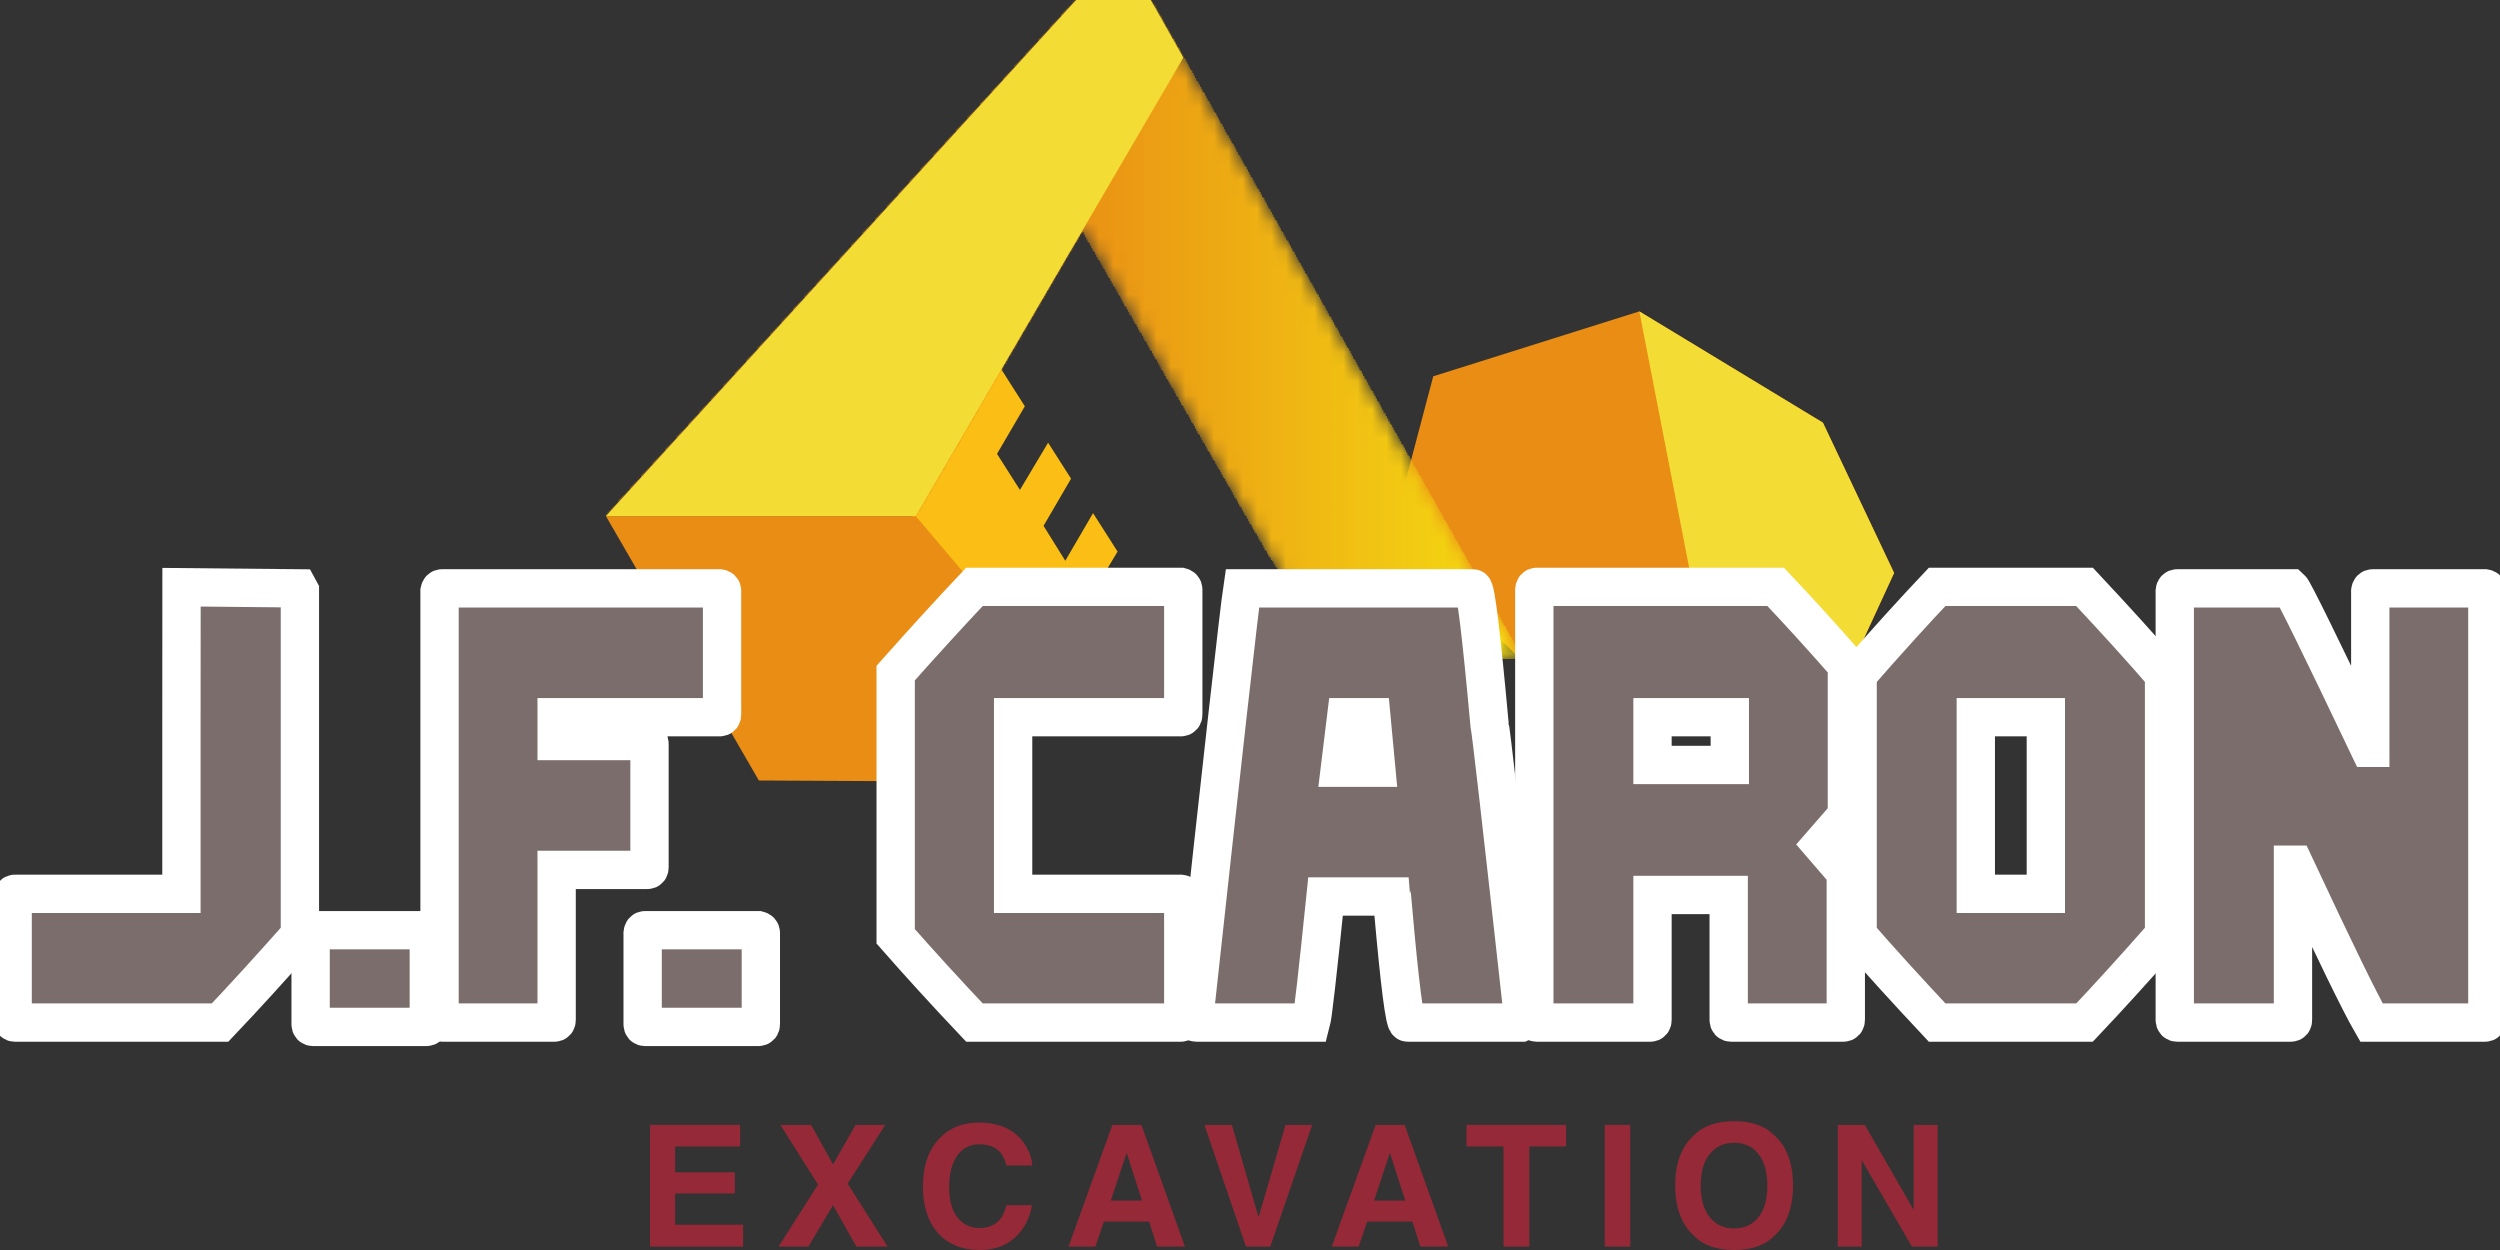
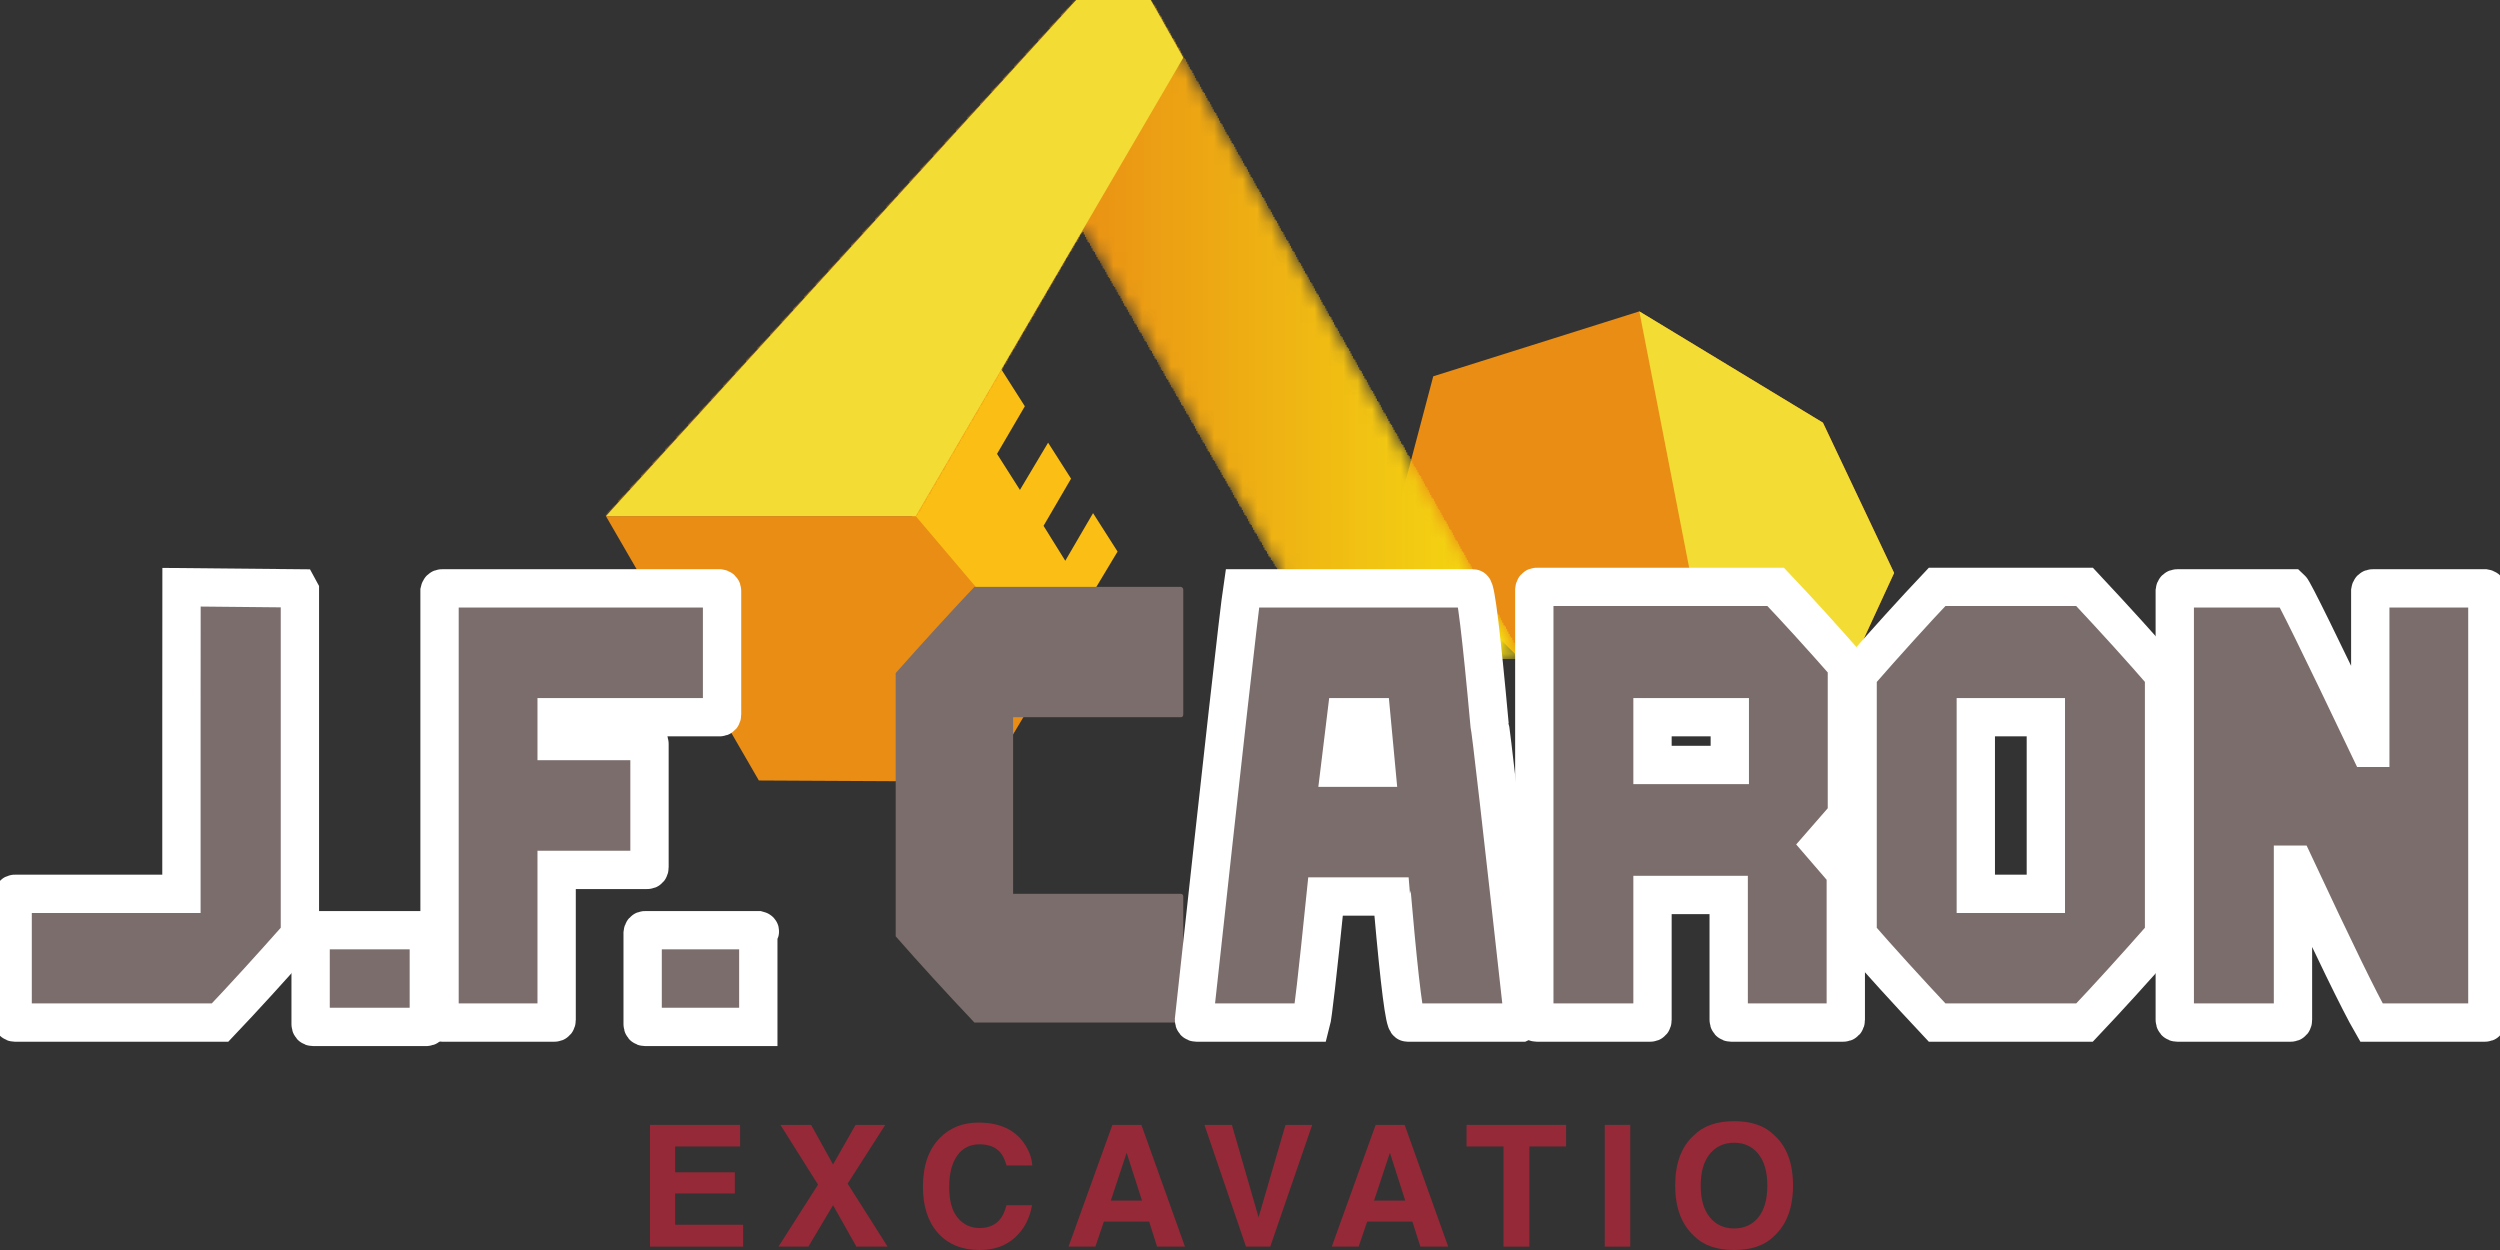
<svg xmlns="http://www.w3.org/2000/svg" width="174" height="87" viewBox="0 0 174 87" fill="none">
  <rect x="0" y="0" width="174" height="87" fill="#333333" stroke="none" />
  <g clip-path="url(#clip0_9_14)">
    <path d="M131.829 39.877L126.875 29.419L114.097 21.672L99.754 26.191L96.886 37.037L105.752 45.816H129.091L131.829 39.877Z" fill="#E98D14" />
    <path d="M114.097 21.672L118.79 45.816H129.091L131.829 39.877L126.875 29.419L114.097 21.672Z" fill="#F3DC34" />
    <path d="M69.804 51.675L62.264 38.059L69.56 25.499L71.329 28.276L69.392 31.589L70.987 34.098L72.948 30.81L74.546 33.315L72.631 36.598L74.143 39.029L76.077 35.714L77.783 38.389L69.804 51.675Z" fill="#FBBE14" />
    <mask id="mask0_9_14" style="mask-type:luminance" maskUnits="userSpaceOnUse" x="0" y="0" width="174" height="87">
      <path d="M0 87H173.991V0.026H0V87Z" fill="white" />
    </mask>
    <g mask="url(#mask0_9_14)">
      <mask id="mask1_9_14" style="mask-type:luminance" maskUnits="userSpaceOnUse" x="42" y="0" width="64" height="46">
        <path d="M88.179 38.363L75.34 16.004L63.735 35.922H42.172L74.897 0.002H80.093L105.932 45.816H92.939L88.179 38.363Z" fill="white" />
      </mask>
      <g mask="url(#mask1_9_14)">
        <path d="M92.848 45.866V45.692H92.76V45.605H92.672V45.43H92.584V45.343H92.496V45.169H92.408V44.995H92.32V44.907H92.232V44.733H92.144V44.646H92.056V44.472H91.968V44.297H91.88V44.21H91.792V44.036H91.704V43.949H91.616V43.774H91.528V43.687H91.44V43.513H91.352V43.339H91.264V43.252H91.176V43.077H91.088V42.99H91V42.816H90.912V42.729H90.824V42.554H90.736V42.38H90.648V42.293H90.56V42.119H90.472V42.031H90.384V41.857H90.296V41.683H90.208V41.596H90.12V41.421H90.032V41.334H89.944V41.16H89.856V41.073H89.768V40.898H89.68V40.724H89.592V40.637H89.504V40.463H89.416V40.376H89.328V40.201H89.24V40.027H89.152V39.94H89.064V39.766H88.976V39.678H88.888V39.504H88.8V39.417H88.712V39.243H88.624V39.068H88.536V38.981H88.448V38.807H88.36V38.72H88.272V38.545H88.184V38.371H88.096V38.284H88.008V38.11H87.92V37.935H87.832V37.761H87.744V37.674H87.656V37.5H87.568V37.325H87.48V37.151H87.392V37.064H87.304V36.89H87.216V36.715H87.128V36.541H87.04V36.454H86.952V36.28H86.864V36.105H86.776V35.931H86.688V35.844H86.6V35.67H86.512V35.495H86.424V35.321H86.336V35.234H86.248V35.06H86.159V34.885H86.072V34.711H85.984V34.624H85.895V34.45H85.808V34.275H85.719V34.101H85.632V33.927H85.543V33.84H85.456V33.665H85.368V33.491H85.279V33.317H85.192V33.23H85.103V33.055H85.015V32.881H84.927V32.707H84.839V32.619H84.751V32.445H84.663V32.271H84.575V32.097H84.487V32.009H84.399V31.835H84.311V31.661H84.223V31.486H84.135V31.399H84.047V31.225H83.959V31.051H83.871V30.877H83.783V30.789H83.695V30.615H83.607V30.441H83.519V30.266H83.431V30.179H83.343V30.005H83.255V29.831H83.167V29.656H83.079V29.482H82.991V29.395H82.903V29.221H82.815V29.046H82.727V28.872H82.639V28.785H82.551V28.611H82.463V28.436H82.375V28.262H82.287V28.175H82.199V28.001H82.111V27.826H82.023V27.652H81.935V27.565H81.847V27.391H81.759V27.216H81.671V27.042H81.583V26.955H81.495V26.78H81.407V26.606H81.319V26.432H81.231V26.345H81.143V26.171H81.055V25.996H80.967V25.822H80.879V25.735H80.791V25.56H80.703V25.386H80.615V25.212H80.527V25.038H80.439V24.95H80.351V24.776H80.263V24.602H80.175V24.427H80.087V24.34H79.999V24.166H79.911V23.992H79.823V23.817H79.735V23.73H79.647V23.556H79.559V23.382H79.471V23.207H79.383V23.12H79.295V22.946H79.207V22.772H79.119V22.597H79.031V22.51H78.943V22.336H78.855V22.162H78.767V21.987H78.679V21.9H78.591V21.726H78.503V21.552H78.415V21.377H78.327V21.29H78.239V21.116H78.151V20.942H78.063V20.767H77.975V20.593H77.887V20.506H77.799V20.332H77.711V20.157H77.623V19.983H77.535V19.896H77.447V19.721H77.359V19.547H77.271V19.373H77.183V19.286H77.095V19.111H77.007V18.937H76.919V18.763H76.831V18.676H76.743V18.501H76.655V18.327H76.567V18.153H76.479V18.066H76.391V17.891H76.303V17.717H76.215V17.543H76.127V17.456H76.039V17.281H75.951V17.107H75.863V16.933H75.775V16.846H75.687V16.671H75.599V16.497H75.511V16.323H75.423V16.148H75.335V16.236H75.247V16.323H75.159V16.497H75.071V16.671H74.983V16.846H74.895V16.933H74.806V17.107H74.719V17.281H74.63V17.456H74.543V17.543H74.454V17.717H74.367V17.891H74.278V17.979H74.191V18.153H74.103V18.327H74.014V18.501H73.927V18.589H73.838V18.763H73.751V18.937H73.662V19.111H73.574V19.199H73.486V19.373H73.398V19.547H73.31V19.721H73.222V19.809H73.134V19.983H73.046V20.157H72.958V20.244H72.87V20.419H72.782V20.593H72.694V20.767H72.606V20.854H72.518V21.029H72.43V21.203H72.342V21.377H72.254V21.465H72.166V21.639H72.078V21.813H71.99V21.987H71.902V22.075H71.814V22.249H71.726V22.423H71.638V22.51H71.55V22.685H71.462V22.859H71.374V23.033H71.286V23.12H71.198V23.295H71.11V23.469H71.022V23.643H70.934V23.73H70.846V23.905H70.758V24.079H70.67V24.253H70.582V24.34H70.494V24.515H70.406V24.689H70.318V24.776H70.23V24.95H70.142V25.125H70.054V25.299H69.966V25.386H69.878V25.56H69.79V25.735H69.702V25.909H69.614V25.996H69.526V26.171H69.438V26.345H69.35V26.519H69.262V26.606H69.174V26.78H69.086V26.955H68.998V27.042H68.91V27.216H68.822V27.391H68.734V27.565H68.646V27.652H68.558V27.826H68.47V28.001H68.382V28.175H68.294V28.262H68.206V28.436H68.118V28.611H68.03V28.785H67.942V28.872H67.854V29.046H67.766V29.221H67.678V29.308H67.59V29.482H67.502V29.656H67.414V29.831H67.326V29.918H67.238V30.092H67.15V30.266H67.062V30.441H66.974V30.528H66.886V30.702H66.798V30.877H66.71V31.051H66.622V31.138H66.534V31.312H66.446V31.486H66.358V31.574H66.27V31.748H66.182V31.922H66.094V32.097H66.006V32.184H65.918V32.358H65.83V32.532H65.742V32.707H65.654V32.794H65.566V32.968H65.478V33.142H65.39V33.317H65.302V33.404H65.214V33.578H65.126V33.752H65.038V33.84H64.95V34.014H64.862V34.188H64.774V34.362H64.686V34.45H64.598V34.624H64.51V34.798H64.422V34.972H64.334V35.06H64.246V35.234H64.158V35.408H64.07V35.583H63.982V35.67H63.894V35.844H63.806V35.931H42.156V35.757H42.244V35.67H42.332V35.583H42.42V35.495H42.508V35.408H42.596V35.321H42.684V35.234H42.772V35.147H42.86V35.06H42.948V34.972H43.036V34.798H43.124V34.711H43.212V34.624H43.3V34.537H43.388V34.45H43.476V34.362H43.564V34.275H43.652V34.188H43.74V34.101H43.828V33.927H43.916V33.84H44.004V33.752H44.092V33.665H44.18V33.578H44.268V33.491H44.356V33.404H44.444V33.317H44.532V33.23H44.62V33.055H44.708V32.968H44.796V32.881H44.884V32.794H44.972V32.707H45.06V32.619H45.148V32.532H45.236V32.445H45.324V32.358H45.412V32.184H45.5V32.097H45.588V32.009H45.676V31.922H45.764V31.835H45.852V31.748H45.94V31.661H46.028V31.574H46.116V31.486H46.204V31.399H46.292V31.225H46.38V31.138H46.468V31.051H46.556V30.964H46.644V30.877H46.732V30.789H46.82V30.702H46.908V30.615H46.996V30.528H47.084V30.354H47.172V30.266H47.26V30.179H47.348V30.092H47.436V30.005H47.524V29.918H47.612V29.831H47.7V29.744H47.788V29.656H47.876V29.482H47.964V29.395H48.052V29.308H48.14V29.221H48.228V29.134H48.316V29.046H48.404V28.959H48.492V28.872H48.58V28.785H48.668V28.611H48.756V28.523H48.844V28.436H48.932V28.349H49.02V28.262H49.108V28.175H49.196V28.088H49.284V28.001H49.372V27.913H49.46V27.739H49.548V27.652H49.636V27.565H49.724V27.478H49.812V27.391H49.9V27.303H49.988V27.216H50.076V27.129H50.164V27.042H50.252V26.955H50.34V26.78H50.428V26.693H50.516V26.606H50.604V26.519H50.692V26.432H50.781V26.345H50.868V26.258H50.956V26.171H51.044V26.083H51.133V25.909H51.221V25.822H51.309V25.735H51.397V25.648H51.484V25.56H51.572V25.473H51.66V25.386H51.748V25.299H51.837V25.212H51.925V25.038H52.013V24.95H52.101V24.863H52.189V24.776H52.277V24.689H52.365V24.602H52.453V24.515H52.541V24.427H52.629V24.34H52.717V24.166H52.805V24.079H52.893V23.992H52.981V23.905H53.069V23.817H53.157V23.73H53.245V23.643H53.333V23.556H53.421V23.469H53.509V23.382H53.597V23.207H53.685V23.12H53.773V23.033H53.861V22.946H53.949V22.859H54.037V22.772H54.125V22.685H54.213V22.597H54.301V22.51H54.389V22.336H54.477V22.249H54.565V22.162H54.653V22.075H54.741V21.987H54.829V21.9H54.917V21.813H55.005V21.726H55.093V21.639H55.181V21.465H55.269V21.377H55.357V21.29H55.445V21.203H55.533V21.116H55.621V21.029H55.709V20.942H55.797V20.854H55.885V20.767H55.973V20.593H56.061V20.506H56.149V20.419H56.237V20.332H56.325V20.244H56.413V20.157H56.501V20.07H56.589V19.983H56.677V19.896H56.765V19.721H56.853V19.634H56.941V19.547H57.029V19.46H57.117V19.373H57.205V19.286H57.293V19.199H57.381V19.111H57.469V19.024H57.557V18.937H57.645V18.763H57.733V18.676H57.821V18.589H57.909V18.501H57.997V18.414H58.085V18.327H58.173V18.24H58.261V18.153H58.349V18.066H58.437V17.891H58.525V17.804H58.613V17.717H58.701V17.63H58.789V17.543H58.877V17.456H58.965V17.369H59.053V17.281H59.141V17.194H59.229V17.02H59.317V16.933H59.405V16.846H59.493V16.759H59.581V16.671H59.669V16.584H59.757V16.497H59.845V16.41H59.933V16.323H60.021V16.148H60.109V16.061H60.197V15.974H60.285V15.887H60.373V15.8H60.461V15.713H60.549V15.626H60.637V15.538H60.725V15.451H60.813V15.364H60.901V15.19H60.989V15.103H61.077V15.015H61.165V14.928H61.253V14.841H61.341V14.754H61.429V14.667H61.517V14.58H61.605V14.493H61.693V14.318H61.781V14.231H61.869V14.144H61.957V14.057H62.045V13.97H62.133V13.883H62.221V13.795H62.309V13.708H62.398V13.621H62.486V13.447H62.574V13.36H62.661V13.273H62.749V13.185H62.837V13.098H62.925V13.011H63.014V12.924H63.102V12.837H63.19V12.75H63.278V12.575H63.366V12.488H63.454V12.401H63.542V12.314H63.63V12.227H63.718V12.14H63.806V12.053H63.894V11.965H63.982V11.878H64.07V11.704H64.158V11.617H64.246V11.53H64.334V11.443H64.422V11.355H64.51V11.268H64.598V11.181H64.686V11.094H64.774V11.007H64.862V10.92H64.95V10.745H65.038V10.658H65.126V10.571H65.214V10.484H65.302V10.397H65.39V10.309H65.478V10.222H65.566V10.135H65.654V10.048H65.742V9.874H65.83V9.787H65.918V9.699H66.006V9.612H66.094V9.525H66.182V9.438H66.27V9.351H66.358V9.264H66.446V9.177H66.534V9.002H66.622V8.915H66.71V8.828H66.798V8.741H66.886V8.654H66.974V8.567H67.062V8.479H67.15V8.392H67.238V8.305H67.326V8.131H67.414V8.044H67.502V7.957H67.59V7.869H67.678V7.782H67.766V7.695H67.854V7.608H67.942V7.521H68.03V7.434H68.118V7.346H68.206V7.172H68.294V7.085H68.382V6.998H68.47V6.911H68.558V6.824H68.646V6.736H68.734V6.649H68.822V6.562H68.91V6.475H68.998V6.301H69.086V6.214H69.174V6.126H69.262V6.039H69.35V5.952H69.438V5.865H69.526V5.778H69.614V5.691H69.702V5.604H69.79V5.429H69.878V5.342H69.966V5.255H70.054V5.168H70.142V5.081H70.23V4.993H70.318V4.906H70.406V4.819H70.494V4.732H70.582V4.558H70.67V4.471H70.758V4.383H70.846V4.296H70.934V4.209H71.022V4.122H71.11V4.035H71.198V3.948H71.286V3.861H71.374V3.686H71.462V3.599H71.55V3.512H71.638V3.425H71.726V3.338H71.814V3.251H71.902V3.163H71.99V3.076H72.078V2.989H72.166V2.902H72.254V2.728H72.342V2.64H72.43V2.553H72.518V2.466H72.606V2.379H72.694V2.292H72.782V2.205H72.87V2.118H72.958V2.03H73.046V1.856H73.134V1.769H73.222V1.682H73.31V1.595H73.398V1.508H73.486V1.42H73.574V1.333H73.662V1.246H73.751V1.159H73.838V0.985H73.927V0.898H74.014V0.81H74.103V0.723H74.191V0.636H74.278V0.549H74.367V0.462H74.454V0.375H74.543V0.287H74.63V0.113H74.719V0.026H80.175V0.113H80.263V0.287H80.351V0.375H80.439V0.549H80.527V0.723H80.615V0.898H80.703V1.072H80.791V1.159H80.879V1.333H80.967V1.508H81.055V1.682H81.143V1.856H81.231V1.943H81.319V2.118H81.407V2.292H81.495V2.466H81.583V2.64H81.671V2.728H81.759V2.902H81.847V3.076H81.935V3.251H82.023V3.338H82.111V3.512H82.199V3.686H82.287V3.861H82.375V4.035H82.463V4.122H82.551V4.296H82.639V4.471H82.727V4.645H82.815V4.819H82.903V4.906H82.991V5.081H83.079V5.255H83.167V5.429H83.255V5.604H83.343V5.691H83.431V5.865H83.519V6.039H83.607V6.214H83.695V6.388H83.783V6.475H83.871V6.649H83.959V6.824H84.047V6.998H84.135V7.085H84.223V7.259H84.311V7.434H84.399V7.608H84.487V7.782H84.575V7.869H84.663V8.044H84.751V8.218H84.839V8.392H84.927V8.567H85.015V8.654H85.103V8.828H85.192V9.002H85.279V9.177H85.368V9.351H85.456V9.438H85.543V9.612H85.632V9.787H85.719V9.961H85.808V10.048H85.895V10.222H85.984V10.397H86.072V10.571H86.159V10.745H86.248V10.832H86.336V11.007H86.424V11.181H86.512V11.355H86.6V11.53H86.688V11.617H86.776V11.791H86.864V11.965H86.952V12.14H87.04V12.314H87.128V12.401H87.216V12.575H87.304V12.75H87.392V12.924H87.48V13.098H87.568V13.185H87.656V13.36H87.744V13.534H87.832V13.708H87.92V13.795H88.008V13.97H88.096V14.144H88.184V14.318H88.272V14.493H88.36V14.58H88.448V14.754H88.536V14.928H88.624V15.103H88.712V15.277H88.8V15.364H88.888V15.538H88.976V15.713H89.064V15.887H89.152V16.061H89.24V16.148H89.328V16.323H89.416V16.497H89.504V16.671H89.592V16.759H89.68V16.933H89.768V17.107H89.856V17.281H89.944V17.456H90.032V17.543H90.12V17.717H90.208V17.891H90.296V18.066H90.384V18.24H90.472V18.327H90.56V18.501H90.648V18.676H90.736V18.85H90.824V19.024H90.912V19.111H91V19.286H91.088V19.46H91.176V19.634H91.264V19.721H91.352V19.896H91.44V20.07H91.528V20.244H91.616V20.419H91.704V20.506H91.792V20.68H91.88V20.854H91.968V21.029H92.056V21.203H92.144V21.29H92.232V21.465H92.32V21.639H92.408V21.813H92.496V21.987H92.584V22.075H92.672V22.249H92.76V22.423H92.848V22.597H92.936V22.772H93.024V22.859H93.112V23.033H93.2V23.207H93.288V23.382H93.376V23.469H93.464V23.643H93.552V23.817H93.64V23.992H93.728V24.166H93.816V24.253H93.904V24.427H93.992V24.602H94.08V24.776H94.168V24.95H94.256V25.038H94.344V25.212H94.432V25.386H94.52V25.56H94.608V25.735H94.696V25.822H94.784V25.996H94.872V26.171H94.96V26.345H95.048V26.432H95.136V26.606H95.224V26.78H95.312V26.955H95.4V27.129H95.488V27.216H95.576V27.391H95.664V27.565H95.752V27.739H95.84V27.913H95.928V28.001H96.016V28.175H96.104V28.349H96.192V28.523H96.28V28.698H96.368V28.785H96.456V28.959H96.544V29.134H96.632V29.308H96.721V29.482H96.808V29.569H96.897V29.744H96.984V29.918H97.073V30.092H97.16V30.179H97.249V30.354H97.337V30.528H97.424V30.702H97.513V30.877H97.6V30.964H97.689V31.138H97.777V31.312H97.865V31.486H97.953V31.661H98.041V31.748H98.129V31.922H98.217V32.097H98.305V32.271H98.393V32.445H98.481V32.532H98.569V32.707H98.657V32.881H98.745V33.055H98.833V33.142H98.921V33.317H99.009V33.491H99.097V33.665H99.185V33.84H99.273V33.927H99.361V34.101H99.449V34.275H99.537V34.45H99.625V34.624H99.713V34.711H99.801V34.885H99.889V35.06H99.977V35.234H100.065V35.408H100.153V35.495H100.241V35.67H100.329V35.844H100.417V36.018H100.505V36.193H100.593V36.28H100.681V36.454H100.769V36.628H100.857V36.803H100.945V36.89H101.033V37.064H101.121V37.238H101.209V37.413H101.297V37.587H101.385V37.674H101.473V37.848H101.561V38.023H101.649V38.197H101.737V38.371H101.825V38.458H101.913V38.633H102.001V38.807H102.089V38.981H102.177V39.156H102.265V39.243H102.353V39.417H102.441V39.591H102.529V39.766H102.617V39.853H102.705V40.027H102.793V40.201H102.881V40.376H102.969V40.55H103.057V40.637H103.145V40.811H103.233V40.986H103.321V41.16H103.409V41.334H103.497V41.421H103.585V41.596H103.673V41.77H103.761V41.944H103.849V42.119H103.937V42.206H104.025V42.38H104.113V42.554H104.201V42.729H104.289V42.816H104.377V42.99H104.465V43.164H104.553V43.339H104.641V43.513H104.729V43.6H104.817V43.774H104.905V43.949H104.993V44.123H105.081V44.297H105.169V44.384H105.257V44.559H105.345V44.733H105.433V44.907H105.521V45.082H105.609V45.169H105.697V45.343H105.785V45.517H105.873V45.692H105.961V45.866" fill="url(#paint0_linear_9_14)" />
      </g>
    </g>
    <path d="M73.035 46.888L63.735 35.922H42.172L52.817 54.322L68.547 54.404L73.035 46.888Z" fill="#E98D14" />
    <path d="M20.778 40.95C17.645 40.915 14.986 40.886 12.634 40.869L12.628 49.917V62.209H1.033C0.945 62.209 0.892 62.273 0.88 62.395V70.978C0.88 71.106 0.927 71.17 1.033 71.17H15.316C16.933 69.47 18.785 67.438 20.873 65.079V41.125L20.778 40.95Z" fill="#7A6D6B" />
    <path d="M20.778 40.95C17.645 40.915 14.986 40.886 12.634 40.869L12.628 49.917V62.209H1.033C0.945 62.209 0.892 62.273 0.88 62.395V70.978C0.88 71.106 0.927 71.17 1.033 71.17H15.316C16.933 69.47 18.785 67.438 20.873 65.079V41.125L20.778 40.95Z" stroke="white" stroke-width="2.667" stroke-miterlimit="10" />
    <path d="M29.669 64.742H21.796C21.69 64.742 21.631 64.806 21.619 64.934V71.281C21.619 71.409 21.678 71.473 21.796 71.473H29.669C29.787 71.473 29.846 71.409 29.846 71.281V64.934C29.846 64.835 29.787 64.771 29.669 64.742Z" fill="#7A6D6B" />
    <path d="M29.669 64.742H21.796C21.69 64.742 21.631 64.806 21.619 64.934V71.281C21.619 71.409 21.678 71.473 21.796 71.473H29.669C29.787 71.473 29.846 71.409 29.846 71.281V64.934C29.846 64.835 29.787 64.771 29.669 64.742Z" stroke="white" stroke-width="2.667" stroke-miterlimit="10" />
    <path d="M50.085 40.95H30.769C30.675 40.95 30.616 41.009 30.592 41.125V70.978C30.592 71.106 30.651 71.17 30.769 71.17H38.589C38.689 71.17 38.742 71.106 38.742 70.978V60.544H45.052C45.158 60.544 45.205 60.48 45.205 60.351V51.769C45.205 51.658 45.158 51.594 45.052 51.577H38.742V49.917H50.085C50.203 49.917 50.255 49.853 50.255 49.725V41.125C50.255 41.02 50.203 40.968 50.085 40.95Z" fill="#7A6D6B" />
    <path d="M50.085 40.95H30.769C30.675 40.95 30.616 41.009 30.592 41.125V70.978C30.592 71.106 30.651 71.17 30.769 71.17H38.589C38.689 71.17 38.742 71.106 38.742 70.978V60.544H45.052C45.158 60.544 45.205 60.48 45.205 60.351V51.769C45.205 51.658 45.158 51.594 45.052 51.577H38.742V49.917H50.085C50.203 49.917 50.255 49.853 50.255 49.725V41.125C50.255 41.02 50.203 40.968 50.085 40.95Z" stroke="white" stroke-width="2.667" stroke-miterlimit="10" />
    <path d="M52.778 64.742H44.899C44.799 64.742 44.74 64.806 44.728 64.934V71.281C44.728 71.409 44.781 71.473 44.899 71.473H52.778C52.896 71.473 52.955 71.409 52.955 71.281V64.934C52.955 64.835 52.896 64.771 52.778 64.742Z" fill="#7A6D6B" />
-     <path d="M52.778 64.742H44.899C44.799 64.742 44.74 64.806 44.728 64.934V71.281C44.728 71.409 44.781 71.473 44.899 71.473H52.778C52.896 71.473 52.955 71.409 52.955 71.281V64.934C52.955 64.835 52.896 64.771 52.778 64.742Z" stroke="white" stroke-width="2.667" stroke-miterlimit="10" />
+     <path d="M52.778 64.742H44.899C44.799 64.742 44.74 64.806 44.728 64.934V71.281C44.728 71.409 44.781 71.473 44.899 71.473H52.778V64.934C52.955 64.835 52.896 64.771 52.778 64.742Z" stroke="white" stroke-width="2.667" stroke-miterlimit="10" />
    <path d="M82.185 49.917C82.296 49.917 82.355 49.853 82.355 49.725V41.038C82.355 40.938 82.296 40.874 82.185 40.846H67.82C66.132 42.633 64.303 44.636 62.339 46.848V65.167C63.968 67.024 65.791 69.027 67.82 71.17H82.185C82.296 71.17 82.355 71.106 82.355 70.978V62.395C82.355 62.285 82.296 62.221 82.185 62.209H70.513V49.917H82.185Z" fill="#7A6D6B" />
-     <path d="M82.185 49.917C82.296 49.917 82.355 49.853 82.355 49.725V41.038C82.355 40.938 82.296 40.874 82.185 40.846H67.82C66.132 42.633 64.303 44.636 62.339 46.848V65.167C63.968 67.024 65.791 69.027 67.82 71.17H82.185C82.296 71.17 82.355 71.106 82.355 70.978V62.395C82.355 62.285 82.296 62.221 82.185 62.209H70.513V49.917H82.185Z" stroke="white" stroke-width="2.667" stroke-miterlimit="10" />
    <path d="M93.263 53.434L93.692 49.917H95.451L95.78 53.434H93.263ZM103.677 50.47C103.1 44.124 102.712 40.95 102.518 40.95H86.471C86.236 42.517 85.113 52.526 83.102 70.978C83.102 71.106 83.161 71.17 83.278 71.17H91.252C91.37 70.734 91.705 67.805 92.258 62.395H96.808C96.856 63.007 96.909 63.315 96.962 63.315C97.426 68.55 97.762 71.17 97.967 71.17H105.864L106.04 71.089C104.529 57.458 103.742 50.587 103.677 50.47Z" fill="#7A6D6B" />
    <path d="M93.263 53.434L93.692 49.917H95.451L95.78 53.434H93.263ZM103.677 50.47C103.1 44.124 102.712 40.95 102.518 40.95H86.471C86.236 42.517 85.113 52.526 83.102 70.978C83.102 71.106 83.161 71.17 83.278 71.17H91.252C91.37 70.734 91.705 67.805 92.258 62.395H96.808C96.856 63.007 96.909 63.315 96.962 63.315C97.426 68.55 97.762 71.17 97.967 71.17H105.864L106.04 71.089C104.529 57.458 103.742 50.587 103.677 50.47Z" stroke="white" stroke-width="2.667" stroke-miterlimit="10" />
    <path d="M120.394 53.242H115.014V49.917H120.394V53.242ZM128.544 46.296C126.709 44.211 125.057 42.394 123.587 40.846H106.964C106.858 40.846 106.799 40.91 106.788 41.038V70.978C106.788 71.106 106.846 71.17 106.964 71.17H114.861C114.961 71.17 115.014 71.106 115.014 70.978V62.29H120.317V70.978C120.317 71.106 120.376 71.17 120.488 71.17H128.291C128.409 71.17 128.467 71.106 128.467 70.978V60.736L126.779 58.779L128.544 56.753V46.296Z" fill="#7A6D6B" />
    <path d="M120.394 53.242H115.014V49.917H120.394V53.242ZM128.544 46.296C126.709 44.211 125.057 42.394 123.587 40.846H106.964C106.858 40.846 106.799 40.91 106.788 41.038V70.978C106.788 71.106 106.846 71.17 106.964 71.17H114.861C114.961 71.17 115.014 71.106 115.014 70.978V62.29H120.317V70.978C120.317 71.106 120.376 71.17 120.488 71.17H128.291C128.409 71.17 128.467 71.106 128.467 70.978V60.736L126.779 58.779L128.544 56.753V46.296Z" stroke="white" stroke-width="2.667" stroke-miterlimit="10" />
    <path d="M142.391 62.209H137.516V49.917H142.391V62.209ZM145.084 40.846H134.823C133.213 42.551 131.366 44.584 129.29 46.959V65.079C130.837 66.856 132.683 68.887 134.823 71.17H145.084C146.696 69.47 148.542 67.438 150.618 65.079V46.959C149.083 45.183 147.237 43.145 145.084 40.846Z" fill="#7A6D6B" />
    <path d="M142.391 62.209H137.516V49.917H142.391V62.209ZM145.084 40.846H134.823C133.213 42.551 131.366 44.584 129.29 46.959V65.079C130.837 66.856 132.683 68.887 134.823 71.17H145.084C146.696 69.47 148.542 67.438 150.618 65.079V46.959C149.083 45.183 147.237 43.145 145.084 40.846Z" stroke="white" stroke-width="2.667" stroke-miterlimit="10" />
    <path d="M172.951 40.95H165.147C165.042 40.95 164.989 41.009 164.971 41.125V52.048H164.895C161.449 44.822 159.632 41.125 159.438 40.95H151.541C151.435 40.95 151.377 41.009 151.364 41.125V70.978C151.364 71.106 151.423 71.17 151.541 71.17H159.438C159.544 71.17 159.591 71.106 159.591 70.978V60.182H159.691C162.478 66.145 164.265 69.808 165.053 71.17H172.951C173.063 71.17 173.121 71.106 173.121 70.978V41.125C173.121 41.02 173.063 40.968 172.951 40.95Z" fill="#7A6D6B" />
    <path d="M172.951 40.95H165.147C165.042 40.95 164.989 41.009 164.971 41.125V52.048H164.895C161.449 44.822 159.632 41.125 159.438 40.95H151.541C151.435 40.95 151.377 41.009 151.364 41.125V70.978C151.364 71.106 151.423 71.17 151.541 71.17H159.438C159.544 71.17 159.591 71.106 159.591 70.978V60.182H159.691C162.478 66.145 164.265 69.808 165.053 71.17H172.951C173.063 71.17 173.121 71.106 173.121 70.978V41.125C173.121 41.02 173.063 40.968 172.951 40.95Z" stroke="white" stroke-width="2.667" stroke-miterlimit="10" />
    <path d="M51.142 83.064H46.987V85.241H51.722V86.764H45.24V78.294H51.513V79.794H46.987V81.592H51.142V83.064Z" fill="#962937" />
    <path d="M61.775 86.764H59.604L57.98 83.88L56.262 86.764H54.184L56.935 82.449L54.318 78.294H56.453L57.98 81.047L59.546 78.294H61.612L58.995 82.38L61.775 86.764Z" fill="#962937" />
    <path d="M70.643 86.132C70.005 86.711 69.188 87 68.194 87C66.964 87 65.996 86.609 65.293 85.828C64.588 85.042 64.236 83.966 64.236 82.598C64.236 81.119 64.636 79.98 65.438 79.179C66.134 78.482 67.02 78.133 68.095 78.133C69.534 78.133 70.587 78.6 71.252 79.535C71.62 80.06 71.817 80.587 71.844 81.115H70.057C69.941 80.71 69.792 80.403 69.61 80.196C69.285 79.828 68.803 79.644 68.165 79.644C67.515 79.644 67.002 79.904 66.627 80.423C66.252 80.942 66.064 81.677 66.064 82.627C66.064 83.577 66.263 84.288 66.659 84.762C67.056 85.235 67.559 85.471 68.171 85.471C68.798 85.471 69.275 85.268 69.604 84.862C69.786 84.644 69.937 84.316 70.057 83.88H71.827C71.672 84.803 71.277 85.554 70.643 86.132Z" fill="#962937" />
    <path d="M79.483 83.563L78.415 80.231L77.312 83.563H79.483ZM79.981 85.023H76.83L76.238 86.764H74.37L77.422 78.294H79.442L82.471 86.764H80.533L79.981 85.023Z" fill="#962937" />
    <path d="M83.83 78.294H85.74L87.597 84.724L89.471 78.294H91.328L88.409 86.764H86.72L83.83 78.294Z" fill="#962937" />
    <path d="M97.806 83.563L96.738 80.231L95.634 83.563H97.806ZM98.305 85.023H95.154L94.562 86.764H92.693L95.745 78.294H97.764L100.794 86.764H98.856L98.305 85.023Z" fill="#962937" />
    <path d="M109 78.294V79.794H106.442V86.764H104.643V79.794H102.072V78.294H109Z" fill="#962937" />
    <path d="M111.689 78.294H113.465V86.764H111.689V78.294Z" fill="#962937" />
    <path d="M122.385 84.724C122.8 84.207 123.006 83.472 123.006 82.518C123.006 81.567 122.798 80.833 122.383 80.314C121.966 79.795 121.405 79.535 120.696 79.535C119.989 79.535 119.424 79.794 119.002 80.311C118.581 80.828 118.369 81.564 118.369 82.518C118.369 83.472 118.581 84.207 119.002 84.724C119.424 85.241 119.989 85.5 120.696 85.5C121.405 85.5 121.967 85.241 122.385 84.724ZM120.696 87C119.474 87 118.539 86.671 117.893 86.011C117.026 85.203 116.593 84.039 116.593 82.518C116.593 80.966 117.026 79.801 117.893 79.024C118.539 78.365 119.474 78.035 120.696 78.035C121.919 78.035 122.853 78.365 123.499 79.024C124.362 79.801 124.794 80.966 124.794 82.518C124.794 84.039 124.362 85.203 123.499 86.011C122.853 86.671 121.919 87 120.696 87Z" fill="#962937" />
-     <path d="M134.858 86.764H133.07L129.576 80.748V86.764H127.911V78.294H129.786L133.192 84.207V78.294H134.858V86.764Z" fill="#962937" />
    <path d="M63.735 35.922L82.357 4.016L80.093 0.002H74.897L42.172 35.922H63.735Z" fill="#F3DC34" />
  </g>
  <defs>
    <linearGradient id="paint0_linear_9_14" x1="42.172" y1="22.909" x2="105.932" y2="22.909" gradientUnits="userSpaceOnUse">
      <stop stop-color="#E98D14" />
      <stop offset="0.488" stop-color="#E98D14" />
      <stop offset="1" stop-color="#F5DD12" />
    </linearGradient>
    <clipPath id="clip0_9_14">
      <rect width="174" height="87" fill="white" />
    </clipPath>
  </defs>
</svg>